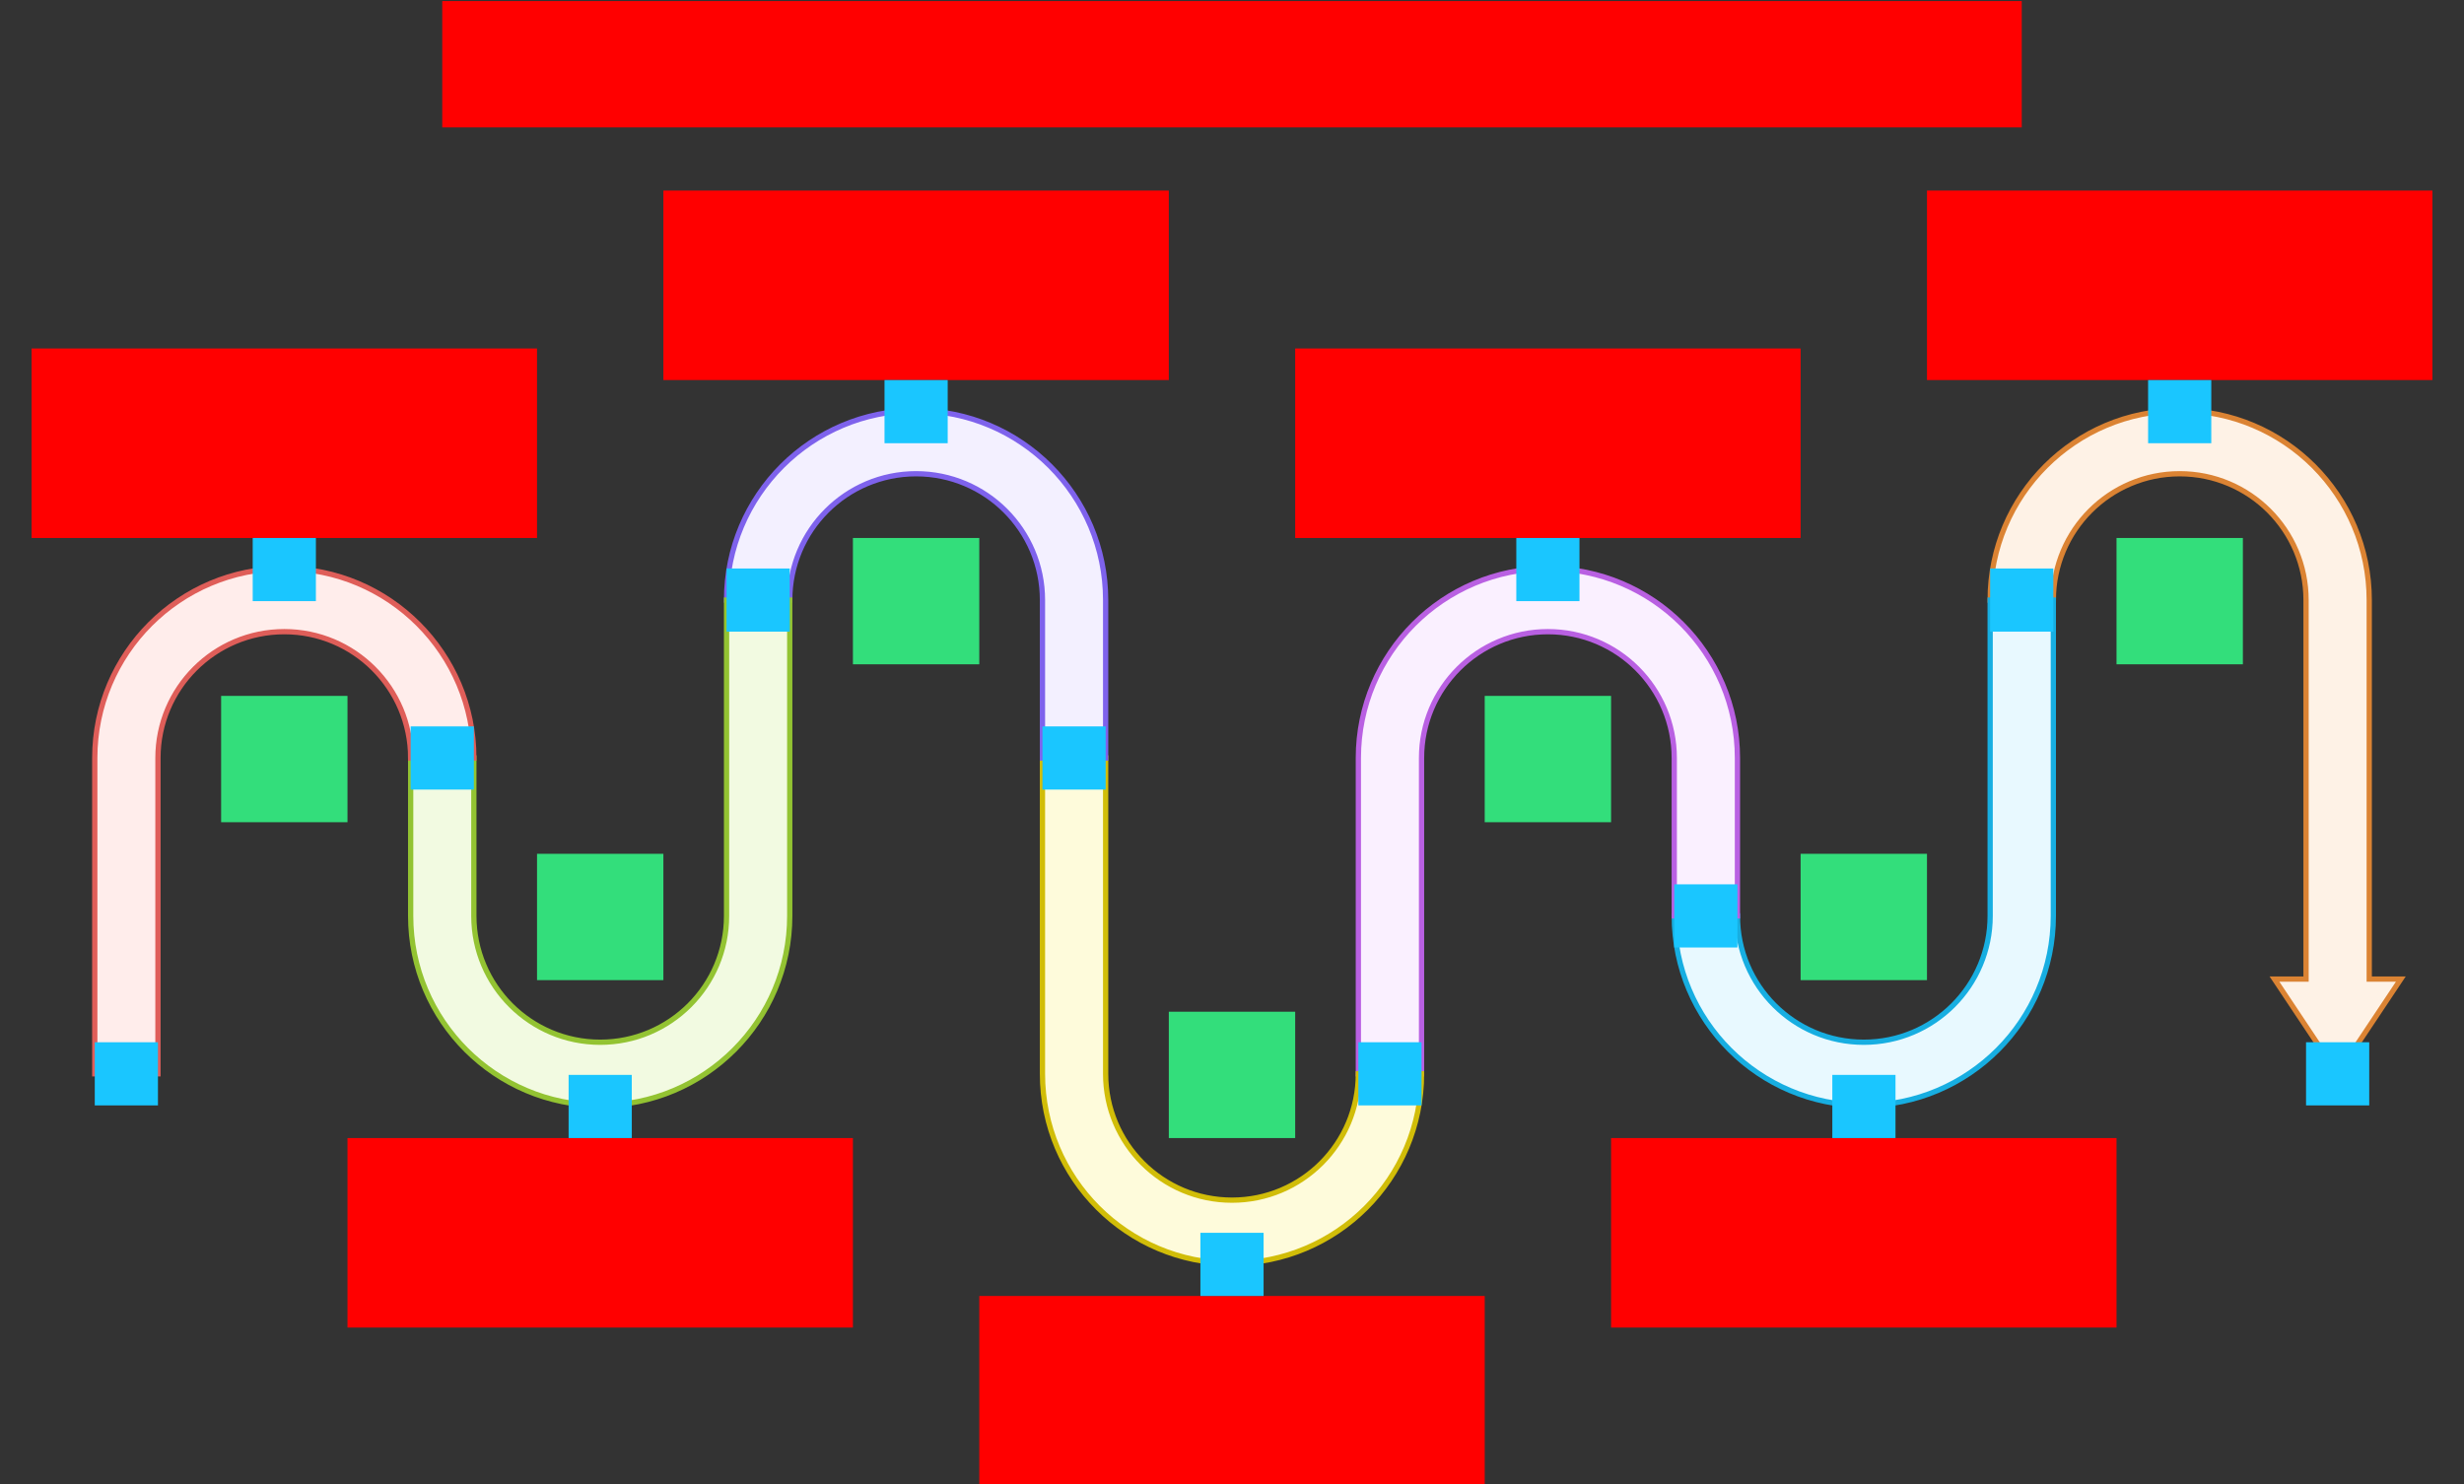
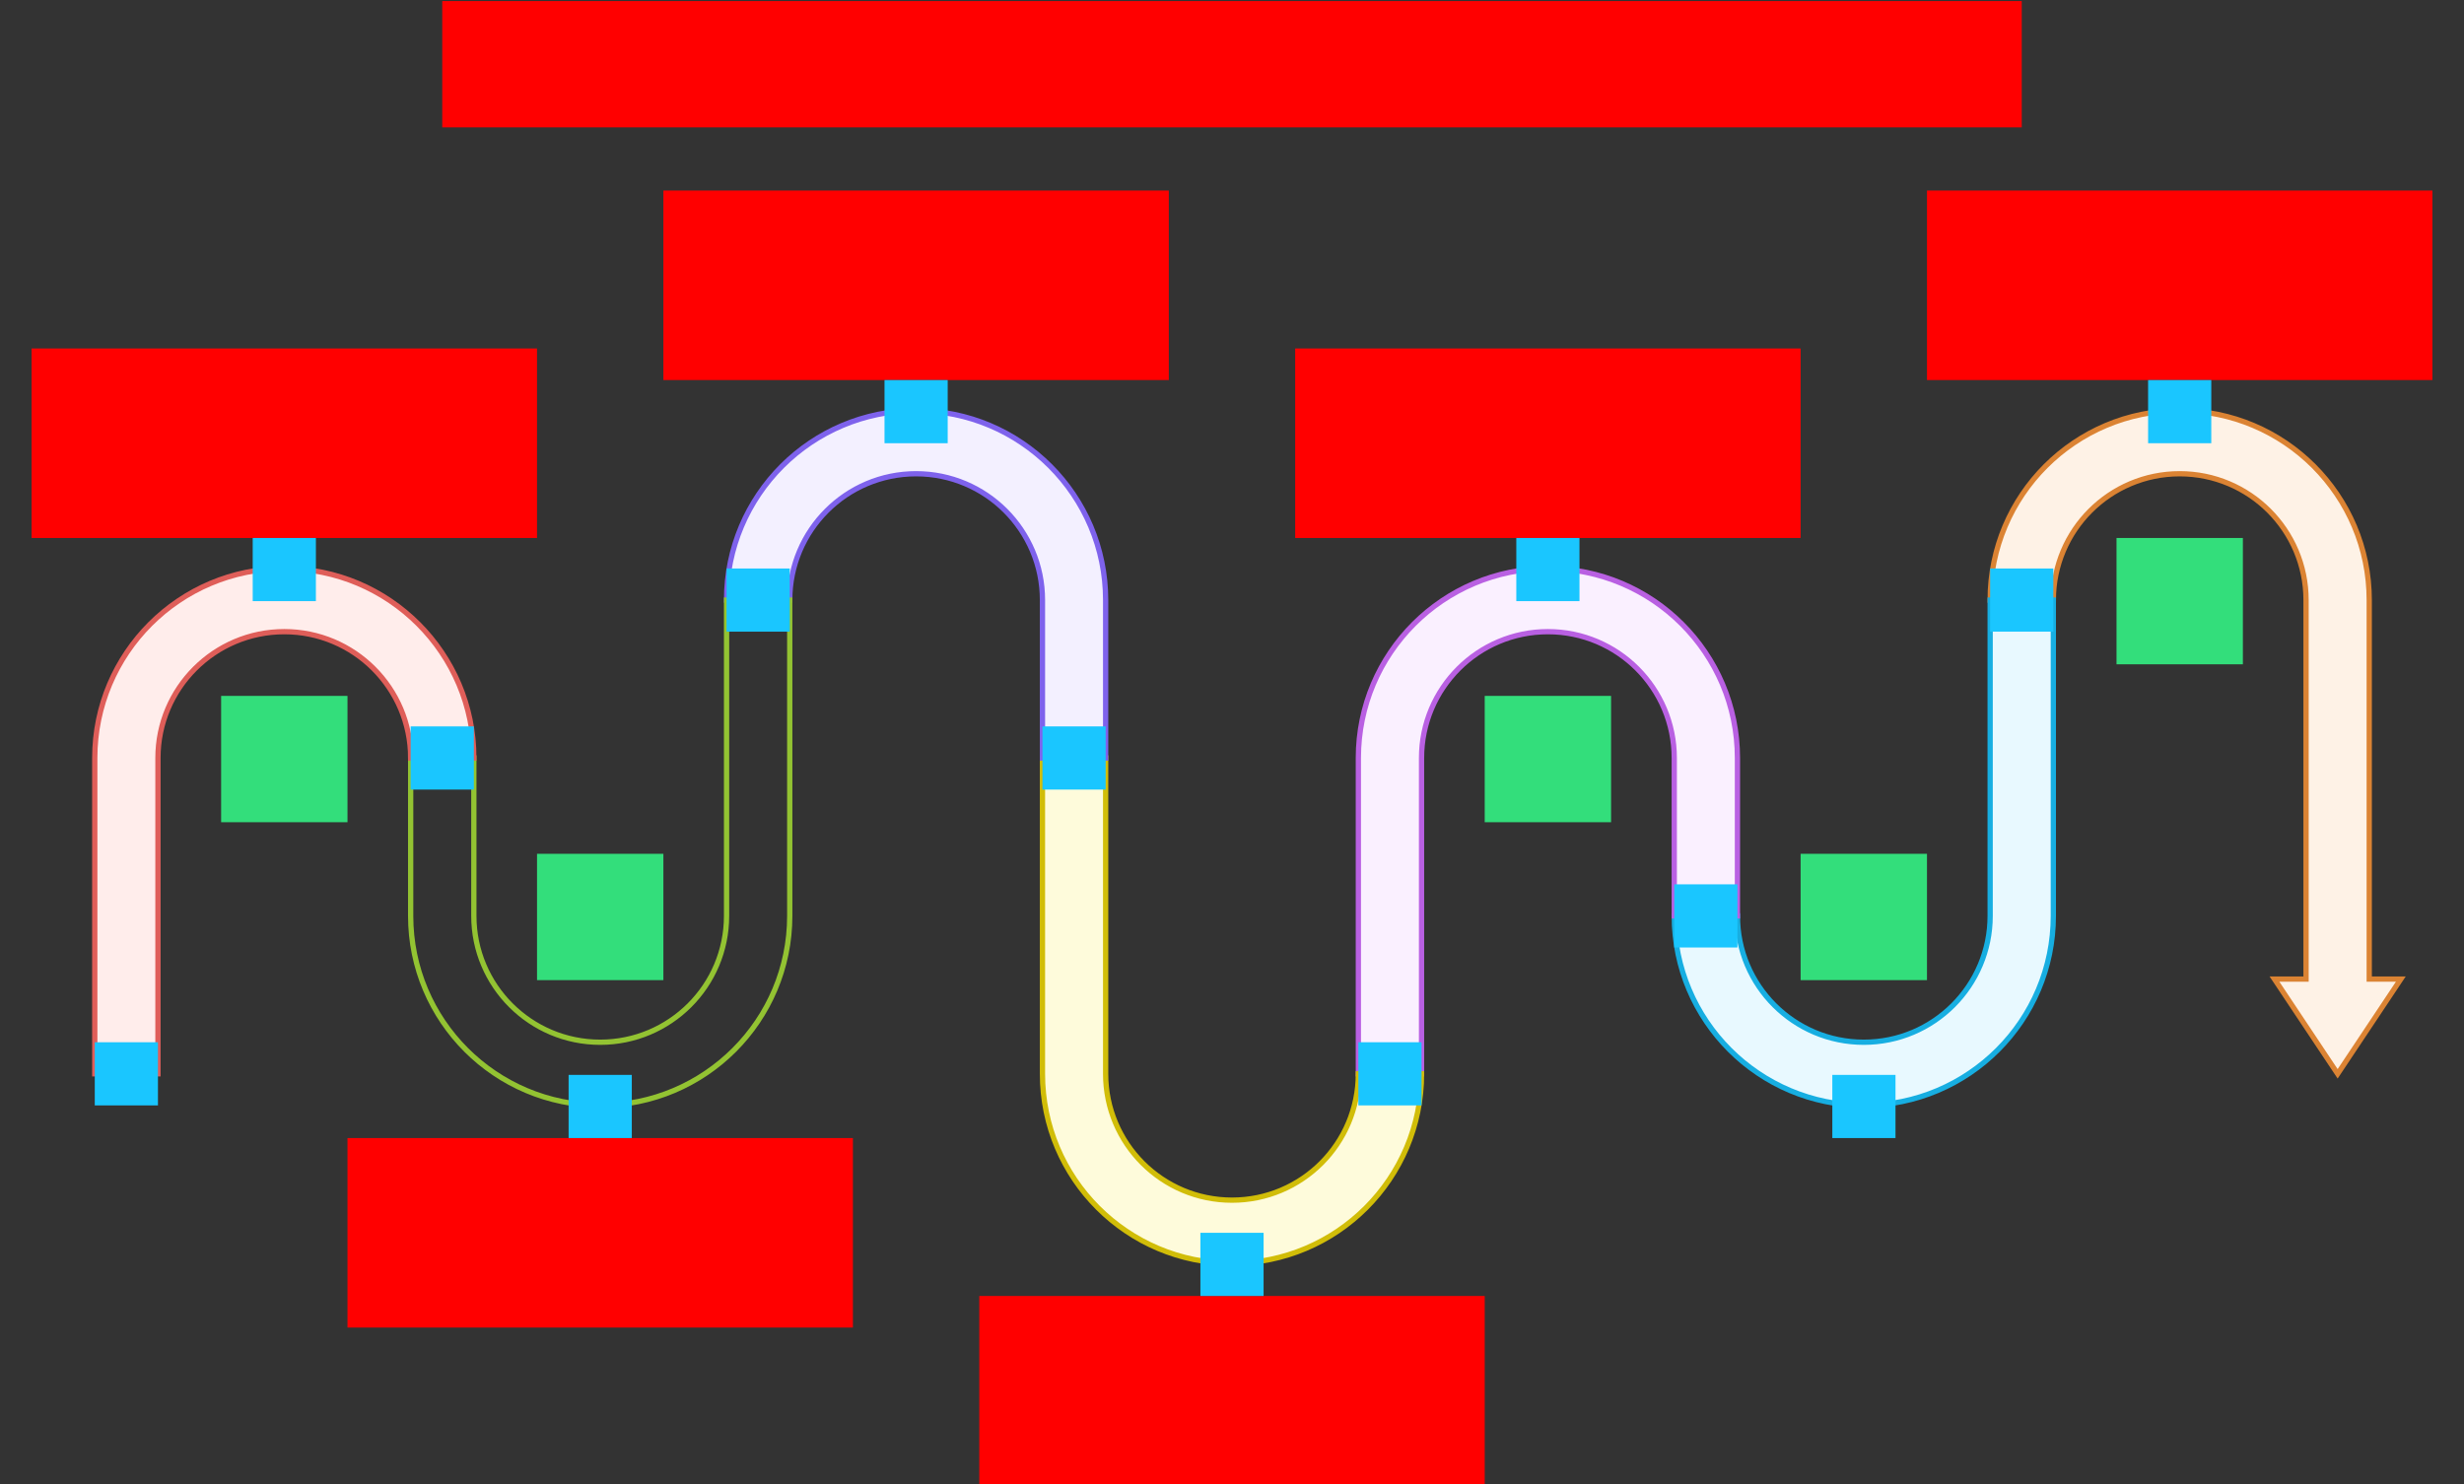
<svg xmlns="http://www.w3.org/2000/svg" width="936" height="564">
  <rect width="100%" height="100%" fill="#333333" stroke="none" />
  <g id="sequence-journey-bold-v2--family--7">
    <g id="lines">
      <g id="g-7">
        <g id="cu">
          <path id="Vector" transform="translate(756, 156)" fill="#fef2e6" d="M0 72 C0 32.236 32.236 0 72 0 C111.765 0 144 32.236 144 72 L144 216 L156 216 L132 252 L108 216 L120 216 L120 72 C120 45.49 98.51 24 72 24 C45.49 24 24 45.49 24 72 L0 72 Z" />
          <path id="Vector_1" transform="translate(756, 156)" fill="none" stroke="#db8333" stroke-width="2" stroke-linejoin="miter" stroke-linecap="none" stroke-miterlimit="4" d="M 0 72 C 0 32.236 32.236 0 72 0 C 111.764 0 144 32.236 144 72 L 144 216 L 156 216 L 132 252 L 108 216 L 120 216 L 120 72 C 120 45.49 98.51 24 72 24 C 45.49 24 24 45.49 24 72 L 0 72 Z" />
        </g>
      </g>
      <g id="g-6">
        <g id="cu_1">
          <path id="Vector_2" transform="translate(636, 228)" fill="#e8f9ff" d="M24 120 C24 146.51 45.49 168 72 168 C98.51 168 120 146.51 120 120 L120 60 L120 0 L144 0 L144 60 L144 120 C144 159.764 111.765 192 72 192 C32.236 192 0 159.764 0 120 L24 120 Z" />
          <path id="Vector_3" transform="translate(636, 228)" fill="none" stroke="#17aee1" stroke-width="2" stroke-linejoin="miter" stroke-linecap="none" stroke-miterlimit="4" d="M 24 120 C 24 146.51 45.49 168 72 168 C 98.51 168 120 146.51 120 120 L 120 0 L 144 0 L 144 120 C 144 159.764 111.764 192 72 192 C 32.236 192 0 159.764 0 120 L 24 120 Z" />
        </g>
      </g>
      <g id="g-5">
        <g id="cu_2">
          <path id="Vector_4" transform="translate(516, 216)" fill="#faf0ff" d="M0 72 C0 32.236 32.236 0 72 0 C111.765 0 144 32.236 144 72 L144 132 L120 132 L120 72 C120 45.49 98.51 24 72 24 C45.49 24 24 45.49 24 72 L24 192 L0 192 L0 72 Z" />
          <path id="Vector_5" transform="translate(516, 216)" fill="none" stroke="#b960e2" stroke-width="2" stroke-linejoin="miter" stroke-linecap="none" stroke-miterlimit="4" d="M 0 72 C 0 32.236 32.236 0 72 0 C 111.764 0 144 32.236 144 72 L 144 132 L 120 132 L 120 72 C 120 45.49 98.51 24 72 24 C 45.49 24 24 45.49 24 72 L 24 192 L 0 192 L 0 72 Z" />
        </g>
      </g>
      <g id="g-4">
        <g id="cu_3">
          <path id="Vector_6" transform="translate(396, 288)" fill="#fefbdb" d="M24 120 C24 146.51 45.49 168 72 168 C98.51 168 120 146.51 120 120 L144 120 C144 159.764 111.764 192 72 192 C32.236 192 0 159.764 0 120 L0 60 L0 0 L24 0 L24 60 L24 120 Z" />
          <path id="Vector_7" transform="translate(396, 288)" fill="none" stroke="#d1bd08" stroke-width="2" stroke-linejoin="miter" stroke-linecap="none" stroke-miterlimit="4" d="M 24 120 C 24 146.51 45.49 168 72 168 C 98.51 168 120 146.51 120 120 L 144 120 C 144 159.764 111.764 192 72 192 C 32.236 192 0 159.764 0 120 L 0 0 L 24 0 L 24 120 Z" />
        </g>
      </g>
      <g id="g-3">
        <g id="cu_4">
          <path id="Vector_8" transform="translate(276, 156)" fill="#f3f0ff" d="M0 72 C0 32.236 32.236 0 72 0 C111.764 0 144 32.236 144 72 L144 132 L120 132 L120 72 C120 45.49 98.51 24 72 24 C45.49 24 24 45.49 24 72 L0 72 Z" />
          <path id="Vector_9" transform="translate(276, 156)" fill="none" stroke="#7e62ec" stroke-width="2" stroke-linejoin="miter" stroke-linecap="none" stroke-miterlimit="4" d="M 0 72 C 0 32.236 32.236 0 72 0 C 111.764 0 144 32.236 144 72 L 144 132 L 120 132 L 120 72 C 120 45.49 98.51 24 72 24 C 45.49 24 24 45.49 24 72 L 0 72 Z" />
        </g>
      </g>
      <g id="g-2">
        <g id="cu_5">
-           <path id="Vector_10" transform="translate(156, 228)" fill="#f2fae1" d="M24 120 C24 146.51 45.49 168 72 168 C98.51 168 120 146.51 120 120 L120 60 L120 0 L144 0 L144 60 L144 120 C144 159.764 111.764 192 72 192 C32.236 192 0 159.764 0 120 L0 60 L24 60 L24 120 Z" />
          <path id="Vector_11" transform="translate(156, 228)" fill="none" stroke="#93c332" stroke-width="2" stroke-linejoin="miter" stroke-linecap="none" stroke-miterlimit="4" d="M 24 120 C 24 146.51 45.49 168 72 168 C 98.51 168 120 146.51 120 120 L 120 0 L 144 0 L 144 120 C 144 159.764 111.764 192 72 192 C 32.236 192 0 159.764 0 120 L 0 60 L 24 60 L 24 120 Z" />
        </g>
      </g>
      <g id="g-1">
        <g id="cu_6">
          <path id="Vector_12" transform="translate(36, 216)" fill="#ffedeb" d="M72 24 C45.49 24 24 45.49 24 72 L24 132 L24 192 L0 192 L0 132 L0 72 C0 32.236 32.236 0 72 0 C111.765 0 144 32.236 144 72 L120 72 C120 45.49 98.51 24 72 24 Z" />
          <path id="Vector_13" transform="translate(36, 216)" fill="none" stroke="#df5e59" stroke-width="2" stroke-linejoin="miter" stroke-linecap="none" stroke-miterlimit="4" d="M 72 24 C 45.49 24 24 45.49 24 72 L 24 192 L 0 192 L 0 72 C 0 32.236 32.236 0 72 0 C 111.764 0 144 32.236 144 72 L 120 72 C 120 45.49 98.51 24 72 24 Z" />
        </g>
      </g>
    </g>
    <rect id="ic-cc-7" data-entity-classes="NotInside" fill="#33de7b1a" transform="matrix(1, 0, 0, -1, 804, 252.404)" width="48" height="48" rx="0" ry="0" />
    <rect id="ic-cc-6" data-entity-classes="NotInside" fill="#33de7b1a" transform="matrix(1, 0, 0, -1, 684, 372.404)" width="48" height="48" rx="0" ry="0" />
    <rect id="ic-cc-5" data-entity-classes="NotInside" fill="#33de7b1a" transform="matrix(1, 0, 0, -1, 564, 312.404)" width="48" height="48" rx="0" ry="0" />
-     <rect id="ic-cc-4" data-entity-classes="NotInside" fill="#33de7b1a" transform="matrix(1, 0, 0, -1, 444, 432.404)" width="48" height="48" rx="0" ry="0" />
-     <rect id="ic-cc-3" data-entity-classes="NotInside" fill="#33de7b1a" transform="matrix(1, 0, 0, -1, 324, 252.404)" width="48" height="48" rx="0" ry="0" />
    <rect id="ic-cc-2" data-entity-classes="NotInside" fill="#33de7b1a" transform="matrix(1, 0, 0, -1, 204, 372.404)" width="48" height="48" rx="0" ry="0" />
    <rect id="ic-cc-1" data-entity-classes="NotInside" fill="#33de7b1a" transform="matrix(1, 0, 0, -1, 84, 312.404)" width="48" height="48" rx="0" ry="0" />
    <path id="tx-cb-7" transform="translate(732, 72.404)" fill="#ff00001a" d="M0 0 L192 0 L192 72 L0 72 L0 0 Z" />
-     <path id="tx-ct-6" transform="translate(612, 432.404)" fill="#ff00001a" d="M0 0 L192 0 L192 72 L0 72 L0 0 Z" />
    <rect id="tx-cb-5" fill="#ff00001a" transform="translate(492, 132.404)" width="192" height="72" rx="0" ry="0" />
    <rect id="tx-ct-4" fill="#ff00001a" transform="translate(372, 492.404)" width="192" height="72" rx="0" ry="0" />
    <rect id="tx-cb-3" fill="#ff00001a" transform="translate(252, 72.404)" width="192" height="72" rx="0" ry="0" />
    <rect id="tx-ct-2" fill="#ff00001a" transform="translate(132, 432.404)" width="192" height="72" rx="0" ry="0" />
    <rect id="tx-cb-1" fill="#ff00001a" transform="translate(12, 132.404)" width="192" height="72" rx="0" ry="0" />
    <rect id="tx-cb-title" data-entity-classes="Title" fill="#ff00001a" transform="translate(168, 0.404)" width="600" height="48" rx="0" ry="0" />
    <rect id="bt-cc-remove-7" fill="#1ac6ff33" transform="translate(816, 144.404)" width="24" height="24" rx="0" ry="0" />
    <rect id="bt-cc-remove-6" fill="#1ac6ff33" transform="translate(696.043, 408.404)" width="24" height="24" rx="0" ry="0" />
    <rect id="bt-cc-remove-5" fill="#1ac6ff33" transform="translate(576, 204.404)" width="24" height="24" rx="0" ry="0" />
    <rect id="bt-cc-remove-4" fill="#1ac6ff33" transform="translate(455.998, 468.404)" width="24" height="24" rx="0" ry="0" />
    <rect id="bt-cc-remove-3" fill="#1ac6ff33" transform="translate(336, 144.404)" width="24" height="24" rx="0" ry="0" />
    <rect id="bt-cc-remove-2" fill="#1ac6ff33" transform="translate(216, 408.404)" width="24" height="24" rx="0" ry="0" />
    <rect id="bt-cc-remove-1" fill="#1ac6ff33" transform="translate(95.998, 204.404)" width="24" height="24" rx="0" ry="0" />
-     <rect id="bt-cc-add-8" fill="#1ac6ff33" transform="translate(876, 396)" width="24" height="24" rx="0" ry="0" />
    <rect id="bt-cc-add-7" fill="#1ac6ff33" transform="translate(756, 216)" width="24" height="24" rx="0" ry="0" />
    <rect id="bt-cc-add-6" fill="#1ac6ff33" transform="translate(636, 336)" width="24" height="24" rx="0" ry="0" />
    <rect id="bt-cc-add-5" fill="#1ac6ff33" transform="translate(516, 396)" width="24" height="24" rx="0" ry="0" />
    <rect id="bt-cc-add-4" fill="#1ac6ff33" transform="translate(396, 276)" width="24" height="24" rx="0" ry="0" />
    <rect id="bt-cc-add-3" fill="#1ac6ff33" transform="translate(276, 216)" width="24" height="24" rx="0" ry="0" />
    <rect id="bt-cc-add-2" fill="#1ac6ff33" transform="translate(156, 276)" width="24" height="24" rx="0" ry="0" />
    <rect id="bt-cc-add-1" fill="#1ac6ff33" transform="translate(36, 396)" width="24" height="24" rx="0" ry="0" />
  </g>
</svg>